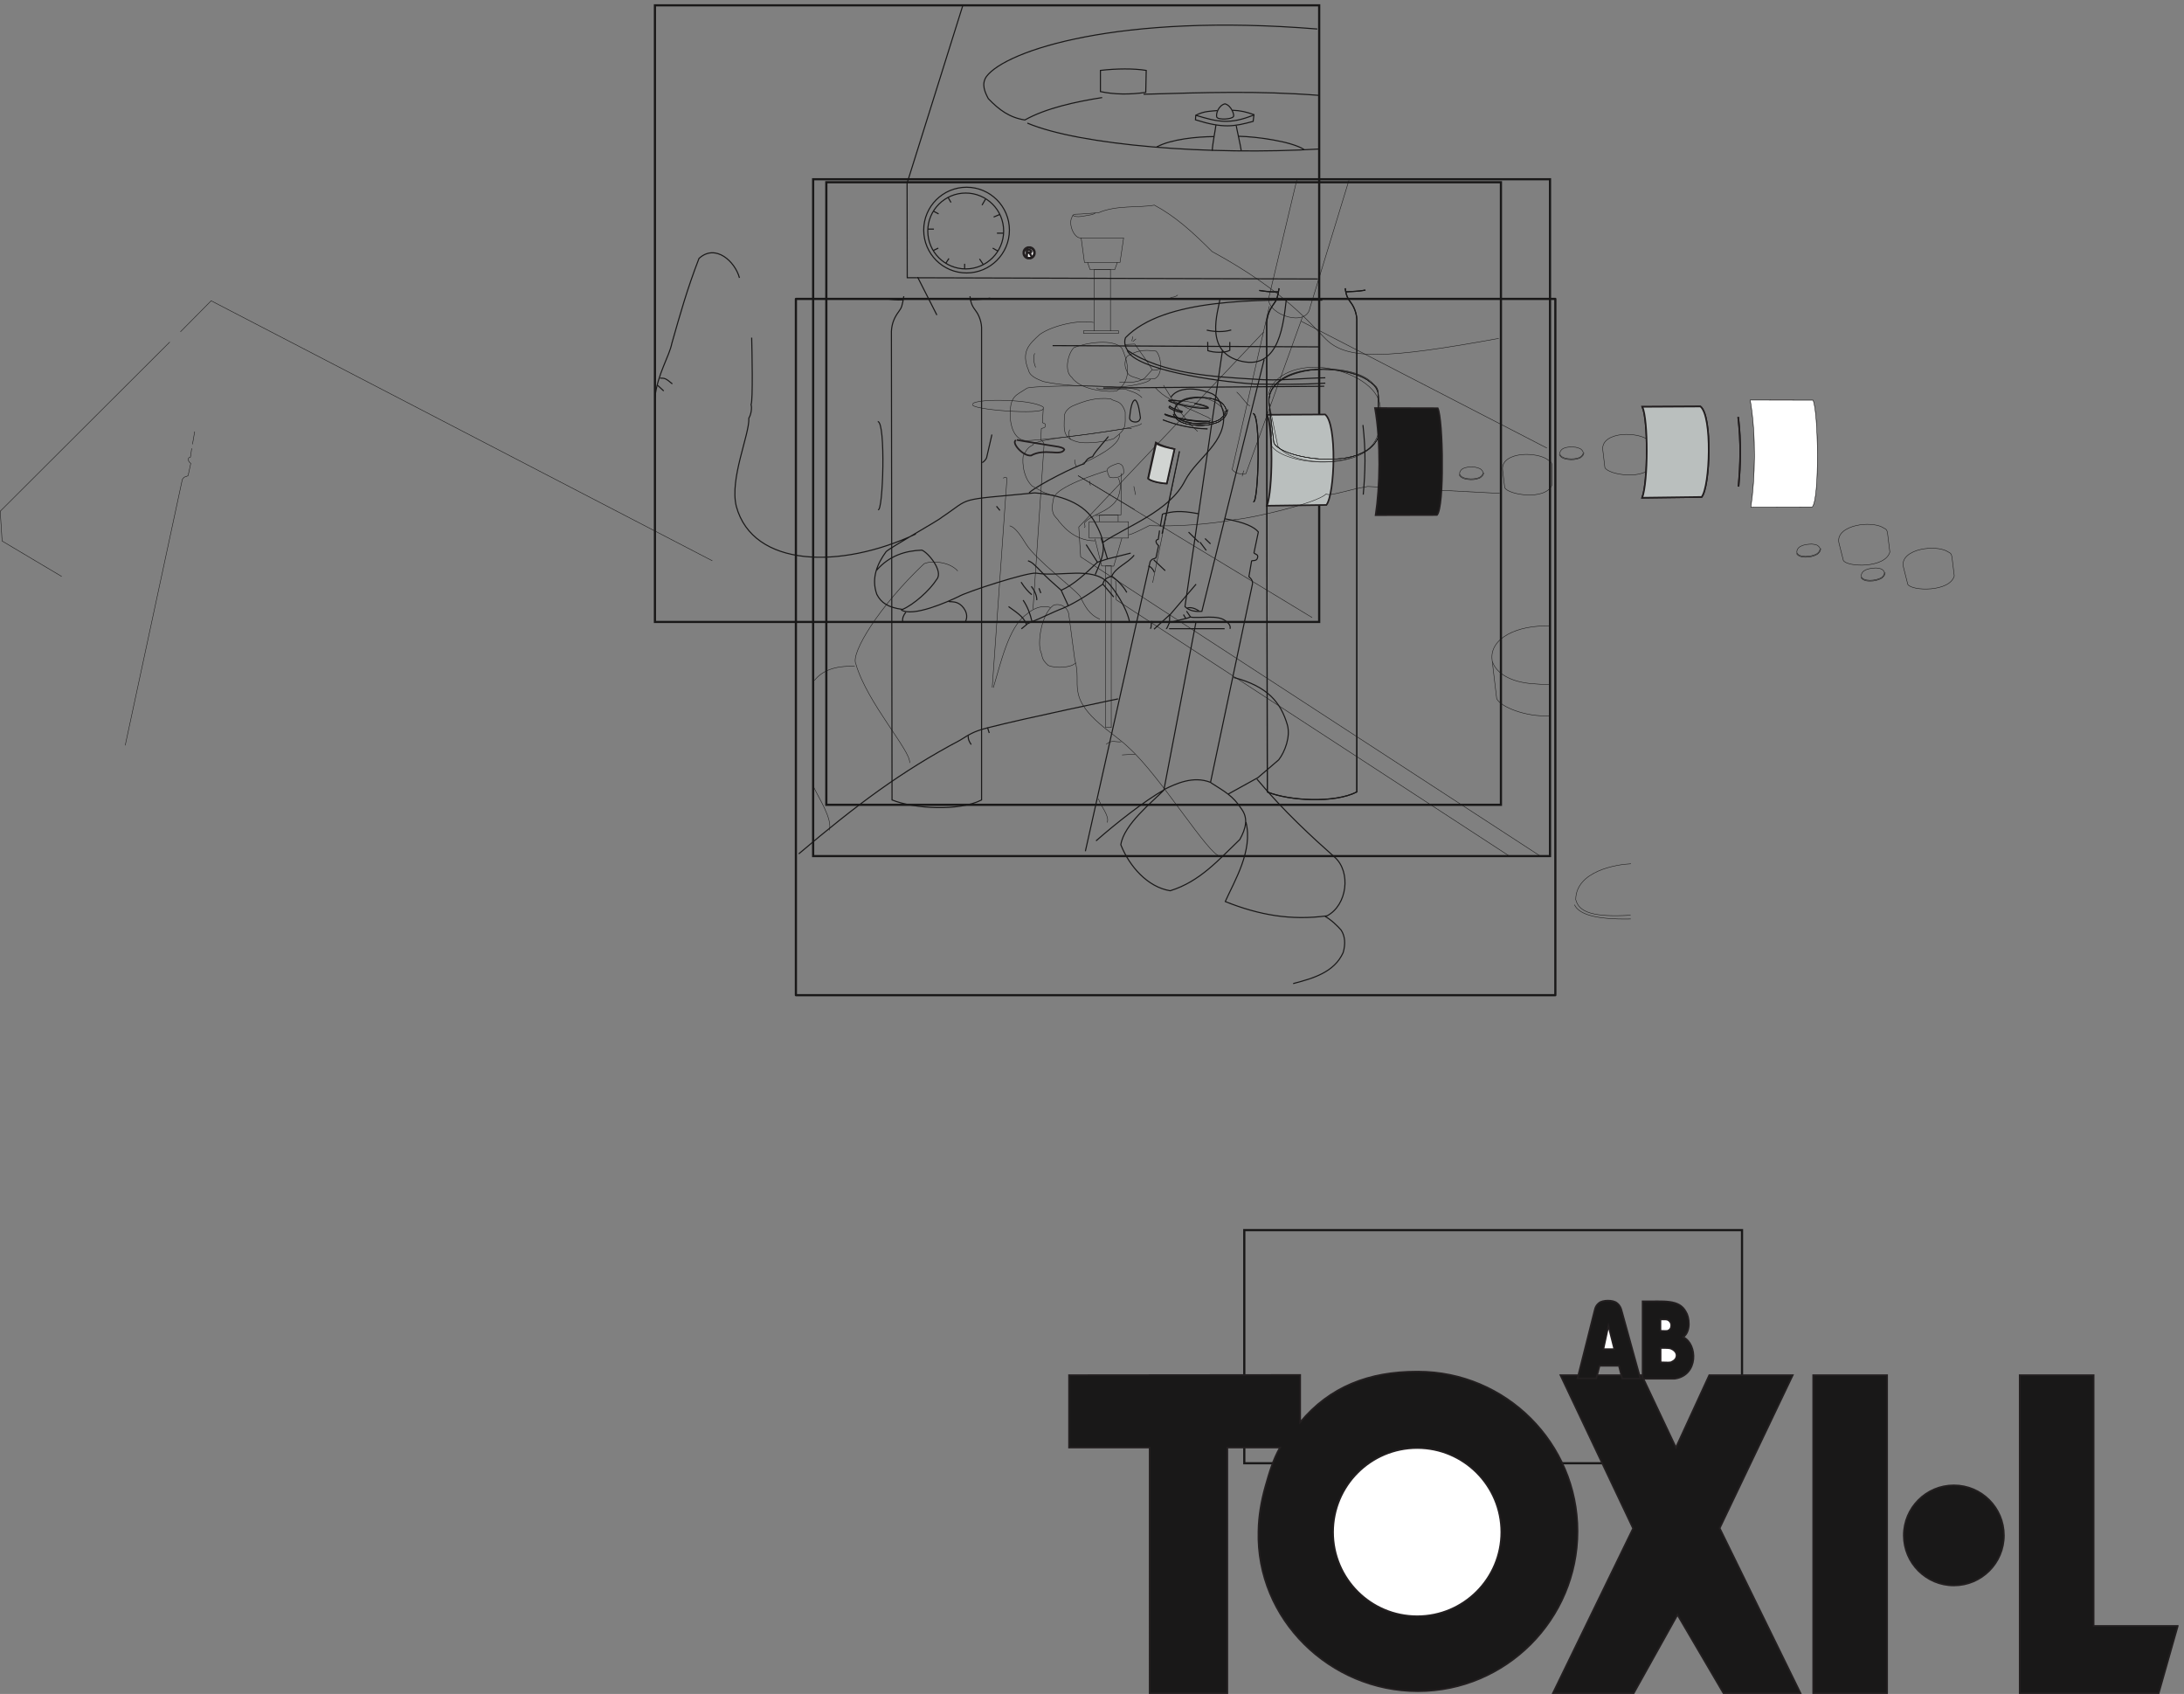
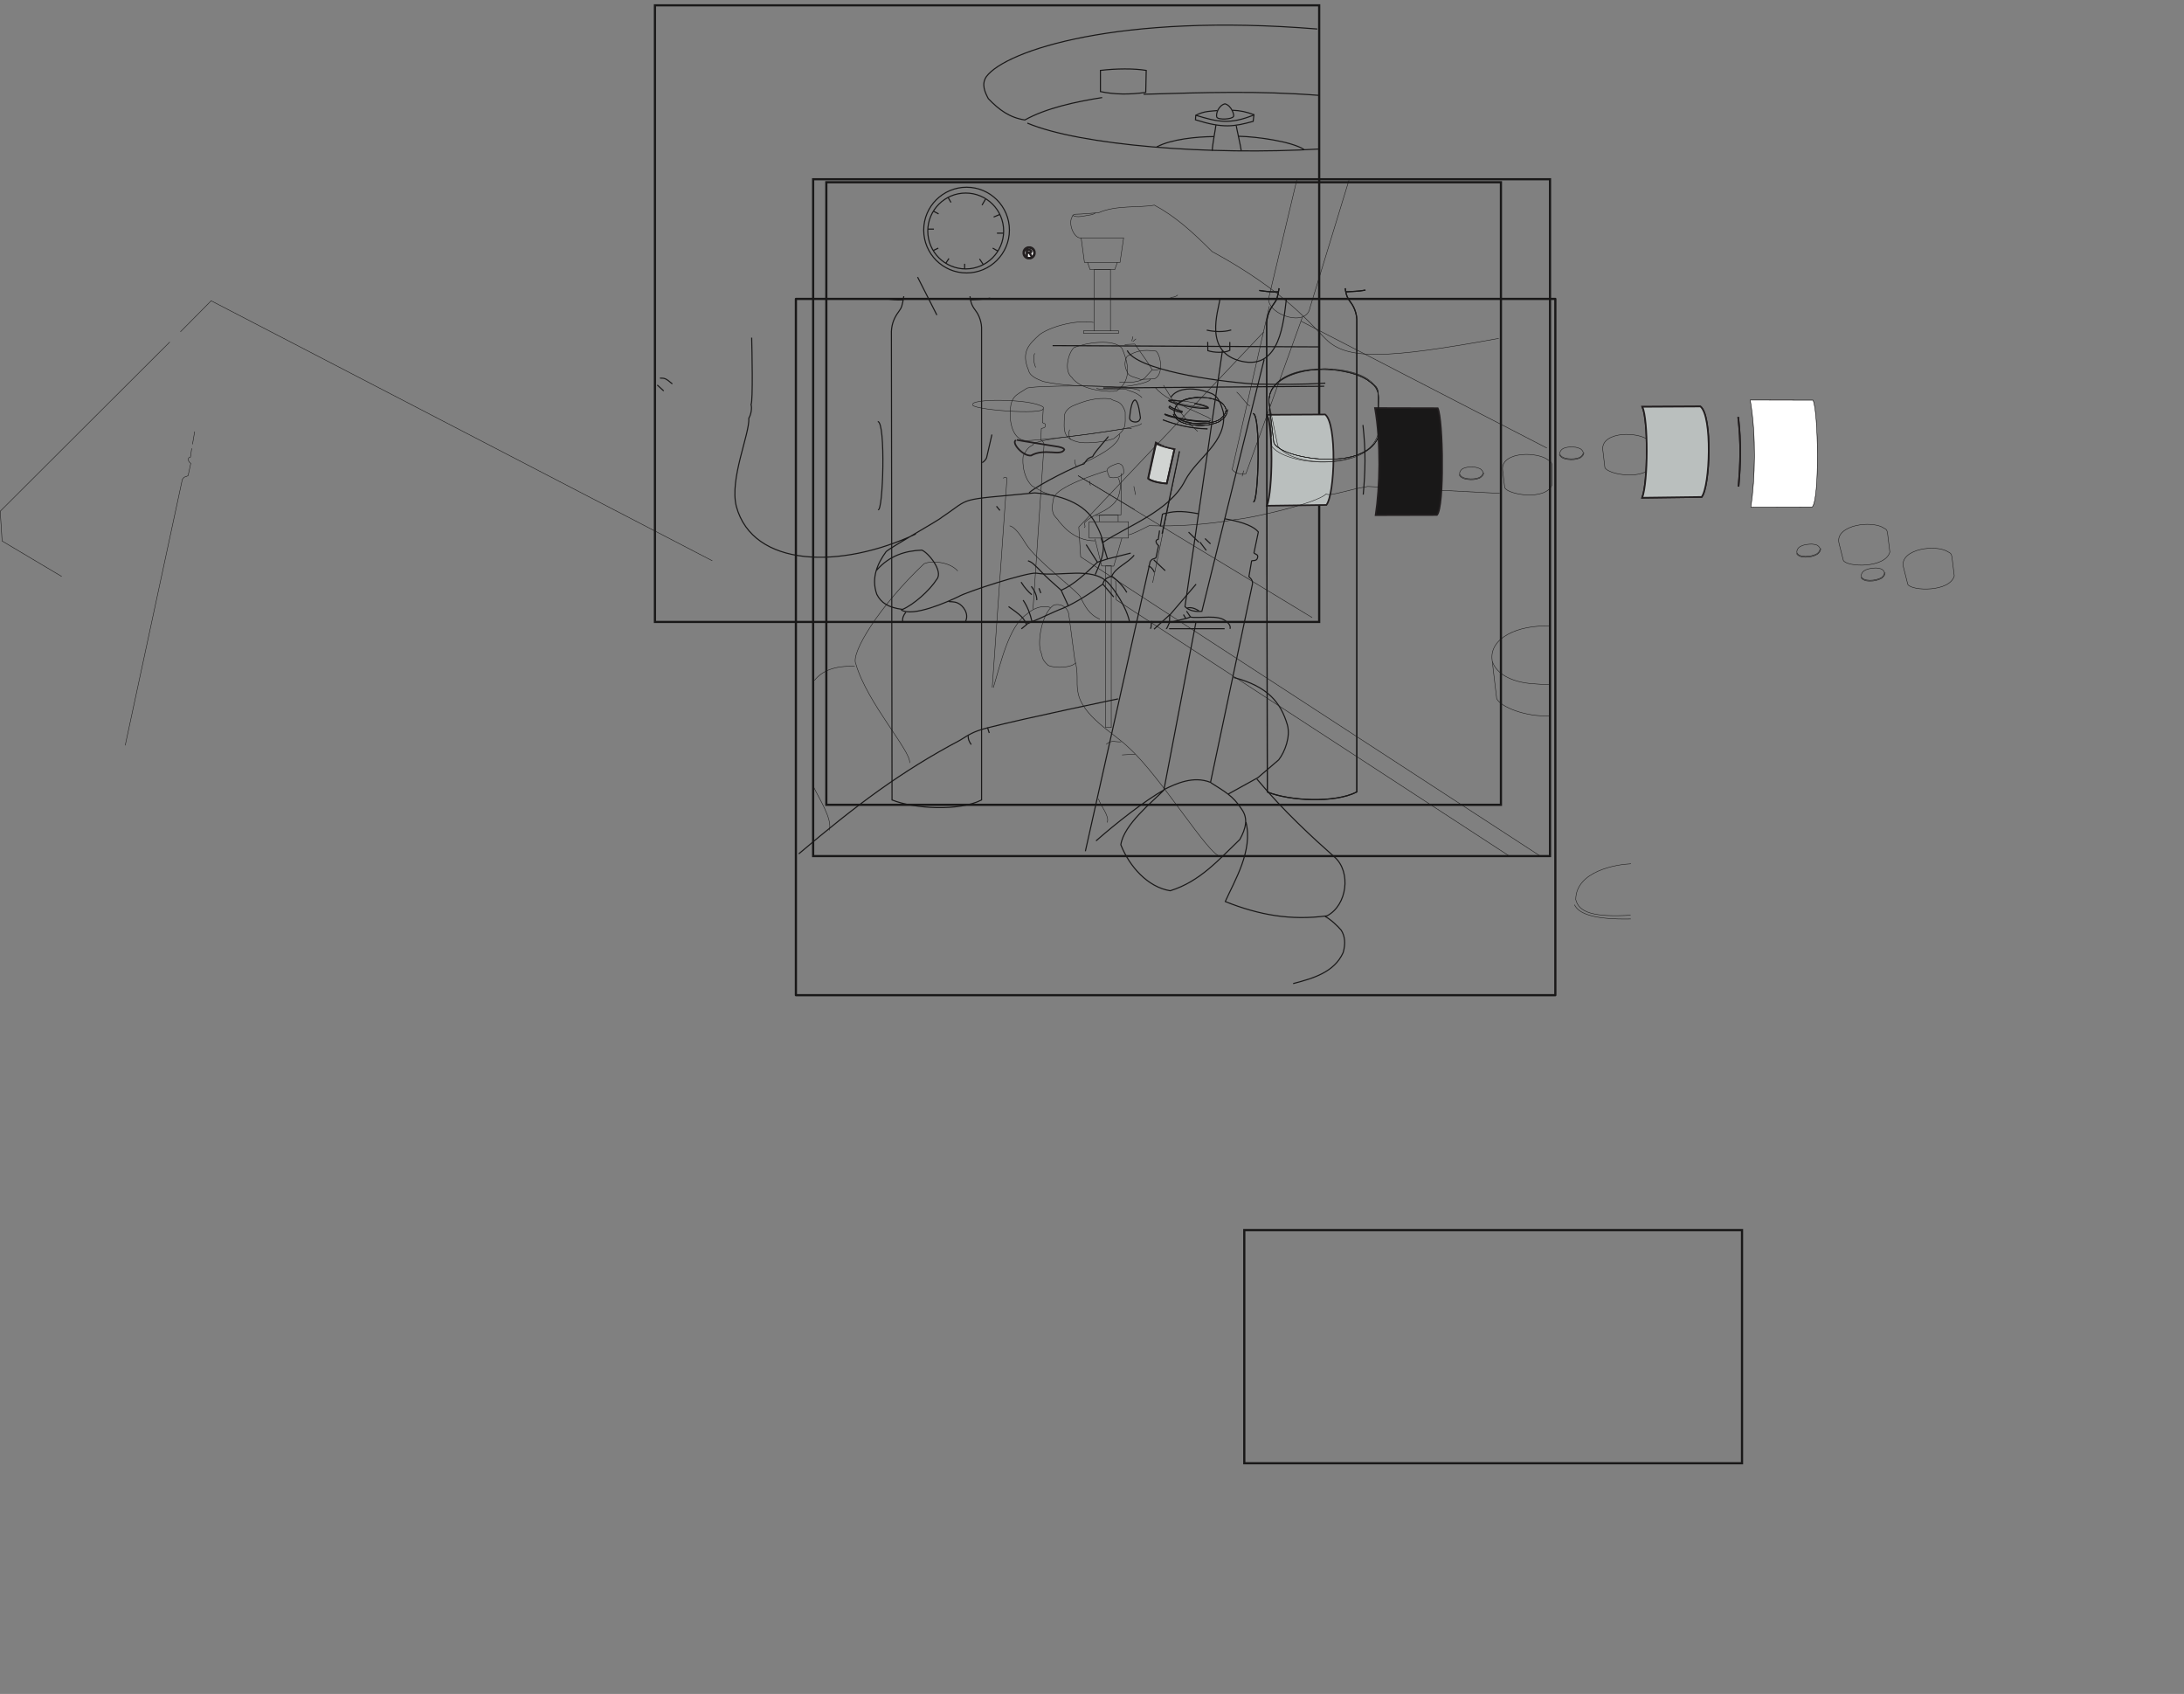
<svg xmlns="http://www.w3.org/2000/svg" xml:space="preserve" width="1333.693" height="1034.361">
  <rect width="100%" height="100%" fill="#808080" stroke="none" />
  <defs>
    <clipPath clipPathUnits="userSpaceOnUse" id="a">
      <path d="M3649.32 6410.16h3497.04V3203.28H3649.32Z" clip-rule="evenodd" />
    </clipPath>
    <clipPath clipPathUnits="userSpaceOnUse" id="b">
      <path d="M3002.04 7758h3622.97V4066.97H3002.04Z" clip-rule="evenodd" />
    </clipPath>
    <clipPath clipPathUnits="userSpaceOnUse" id="c">
      <path d="M573.84 6959.52h6548.04v-3117.6H573.84Z" clip-rule="evenodd" />
    </clipPath>
    <clipPath clipPathUnits="userSpaceOnUse" id="d">
      <path d="M0 6945.84h8974.04V3556.86H0Z" clip-rule="evenodd" />
    </clipPath>
    <clipPath clipPathUnits="userSpaceOnUse" id="e">
      <path d="M8543.37 5261.49h430.67V5071.9h-430.67z" clip-rule="evenodd" />
    </clipPath>
    <clipPath clipPathUnits="userSpaceOnUse" id="f">
      <path d="M0 6945.84h8974.04V3556.86H0Z" clip-rule="evenodd" />
    </clipPath>
    <clipPath clipPathUnits="userSpaceOnUse" id="g">
      <path d="M8247.6 5371.23h430.67v-189.59H8247.6Z" clip-rule="evenodd" />
    </clipPath>
    <clipPath clipPathUnits="userSpaceOnUse" id="h">
      <path d="M6698.55 5692.29h428.61v-188.62h-428.61z" clip-rule="evenodd" />
    </clipPath>
    <clipPath clipPathUnits="userSpaceOnUse" id="i">
      <path d="M7158.55 5784.16h428.61v-188.61h-428.61z" clip-rule="evenodd" />
    </clipPath>
    <clipPath clipPathUnits="userSpaceOnUse" id="j">
      <path d="M0 6945.84h8974.04V3556.86H0Z" clip-rule="evenodd" />
    </clipPath>
    <clipPath clipPathUnits="userSpaceOnUse" id="k">
      <path d="M5750.64 6456.6h2595.07V4103.69H5750.64Z" clip-rule="evenodd" />
    </clipPath>
    <clipPath clipPathUnits="userSpaceOnUse" id="l">
-       <path d="M4694.89 6646.67h5307.81V.29H4694.89Z" clip-rule="evenodd" />
-     </clipPath>
+       </clipPath>
    <clipPath clipPathUnits="userSpaceOnUse" id="m">
      <path d="M4694.89 6646.67h60.39v-60.38h-60.39z" clip-rule="evenodd" />
    </clipPath>
  </defs>
  <g clip-path="url(#a)" transform="matrix(.133 0 0 -.133 0 1034.4)">
    <path d="M5426.28 5934.24c-20.88 2.88-36.72 7.2-60.48 3.6 15.84-15.84 157.68-43.2 182.88-33.84-9.36 8.64-37.44 15.12-64.8 20.88m-109.44-12.96s-7.2 2.88-6.48-5.76c4.32-4.32 23.76-15.84 55.44-22.32 1.44 0 5.76-.72 4.32 5.04-31.68 7.92-54.72 18.72-54 23.04m-26.64-35.28c59.76-21.6 138.96-34.56 202.32-33.12" style="fill:none;stroke:#191818;stroke-width:5.04;stroke-linecap:butt;stroke-linejoin:round;stroke-miterlimit:10;stroke-dasharray:none;stroke-opacity:1" />
    <path d="M5347.08 5875.92c7.92-14.4 214.56-51.12 208.8-28.08m-216.72 2.16c62.64-23.76 127.44-39.6 205.2-41.76" style="fill:none;stroke:#191818;stroke-width:5.04;stroke-linecap:butt;stroke-linejoin:round;stroke-miterlimit:10;stroke-dasharray:none;stroke-opacity:1" />
    <path d="M5306.76 5745.6c25.2-14.4 51.12-22.32 85.68-30.24l-35.28-157.68c-18 0-77.76 10.8-85.68 24.48l35.28 163.44" style="fill:#d1d4d2;fill-opacity:1;fill-rule:evenodd;stroke:none" />
    <path d="M5306.76 5745.6c25.2-14.4 51.12-22.32 85.68-30.24l-35.28-157.68c-18 0-77.76 10.8-85.68 24.48z" style="fill:none;stroke:#231f20;stroke-width:7.5;stroke-linecap:butt;stroke-linejoin:miter;stroke-miterlimit:10;stroke-dasharray:none;stroke-opacity:1" />
    <path d="m5415.48 5705.28-79.92-378.72m121.68 7.92 47.52-46.8m432.72-2026.08c90.72 23.76 188.64 51.12 229.68 142.56 11.52 39.6 8.64 75.6-9.36 102.96-15.12 18-48.24 49.68-73.44 62.64M5664.6 4667.04c156.24-41.04 216-114.48 246.24-217.44 15.12-54-10.8-123.12-39.6-160.56l-95.76-82.08-135.36-74.88m-80.64 51.84c64.8-41.76 100.8-59.04 141.12-120.96 31.68-43.2 19.44-90-7.92-139.68-96.48-92.16-182.16-192.96-319.68-235.44-103.68 16.56-187.2 111.6-226.8 210.96 13.68 93.6 144.72 196.56 198.72 252m426.24 49.68c123.12-147.6 256.32-269.28 357.84-359.28 74.88-67.68 56.88-219.6-36-268.56-166.32-22.32-311.76 3.6-467.28 65.52 41.76 94.32 128.16 232.56 95.04 365.04m-255.6 916.56c5.76 0 16.56 10.8 25.2-2.88l-146.16-764.64c54 26.64 133.92 64.8 213.84 33.12l191.52 905.76c7.92 25.92-19.44 39.6-15.12 39.6l12.24 71.28c2.88 3.6 24.48-2.88 27.36 15.12 4.32 15.12-7.92 13.68-16.56 21.6l20.16 96.48c-19.44 23.04-61.2 43.92-154.08 60.48m-120.24 23.04c-92.88 17.28-118.08 9.36-164.16-.72m179.28-447.12 285.84 1156.32m-203.04 277.2c-6.48-53.28-77.76-245.52 100.08-285.84 177.84-40.32 192.24 185.76 205.2 287.28m-293.76-238.32-172.08-1175.04c19.44-20.16 49.68-24.48 79.92-21.6m-182.88 447.84-10.08-58.32m-3.6-18.72-5.76-40.32c-19.44-3.6-7.2-23.04 1.44-28.8l-12.24-56.16c-11.52-7.2-16.56-1.44-26.64-18l-297.36-1329.12m48.96 47.52c90.72 79.92 221.76 182.88 311.76 234m-211.68 417.6c6.48 1.44-420.48-87.12-597.6-132.48-67.68-17.28-85.68-31.68-126.72-56.88-269.28-142.56-478.8-299.52-740.88-522M5056.2 5305.68l28.8-94.32 106.56 26.64m-204.48 38.88 51.84-80.64 46.08 15.12m-372.24-300.96c-10.8 36-54 61.2-82.08 82.08m576.72 236.16c-27.36-36-82.8-54-102.96-96.48 24.48-16.56 54.72-47.52 69.12-74.88m123.84 149.76 52.56-49.68" style="fill:none;stroke:#191818;stroke-width:5.04;stroke-linecap:butt;stroke-linejoin:round;stroke-miterlimit:10;stroke-dasharray:none;stroke-opacity:1" />
    <path d="M4719.96 5202.72c20.88-6.48 31.68-21.6 47.52-36 33.84-37.44 69.84-67.68 105.12-99.36 59.76 26.64 112.32 77.04 167.04 129.6m65.52-64.8c-2.88-1.44-18.72-4.32-28.8-13.68-9.36-8.64-8.64-13.68-12.96-22.32l50.4-59.76m-50.4 59.04c-50.4-37.44-120.96-83.52-180-109.44-51.84-19.44-98.64-45.36-149.04-64.08-6.48-4.32-17.28-6.48-20.16-11.52l-24.48-20.16m591.84.72c7.2 7.92 2.16 23.76 7.2 35.28m203.04 169.2-120.96-141.84-1.44-34.56 77.76 19.44m19.44 5.04c0 3.6-13.68-5.04-19.44-5.04-5.76 0-10.08 14.4-13.68 17.28m-560.88 110.88 32.4-70.56M4697.64 5022c20.88-30.96 33.12-64.8 40.32-97.2" style="fill:none;stroke:#191818;stroke-width:5.04;stroke-linecap:butt;stroke-linejoin:round;stroke-miterlimit:10;stroke-dasharray:none;stroke-opacity:1" />
    <path d="m5447.88 4971.6 18.72-27.36c41.76-7.2 126 12.96 162-18.72 11.52-7.92 23.76-21.6 18.72-35.28m-276.48 64.8-72-66.24m54.72 2.16c7.2 0 10.8 23.04 16.56 26.64m-2.16-26.64h254.88" style="fill:none;stroke:#191818;stroke-width:5.04;stroke-linecap:butt;stroke-linejoin:round;stroke-miterlimit:10;stroke-dasharray:none;stroke-opacity:1" />
    <path d="M7141.32 3208.32v3196.8H3654.36v-3196.8z" style="fill:none;stroke:#191818;stroke-width:10.08;stroke-linecap:butt;stroke-linejoin:round;stroke-miterlimit:10;stroke-dasharray:none;stroke-opacity:1" />
    <path d="M5450.04 4985.28c23.04 7.92 45.36-7.2 54.72-12.24M4445.64 4399.2c-1.44-13.68 3.6-25.92 13.68-40.32m74.88 77.76 7.92-24.48" style="fill:none;stroke:#191818;stroke-width:5.04;stroke-linecap:butt;stroke-linejoin:round;stroke-miterlimit:10;stroke-dasharray:none;stroke-opacity:1" />
  </g>
  <g clip-path="url(#b)" transform="matrix(.133 0 0 -.133 0 1034.4)">
-     <path d="m4421.16 7753.68-256.32-817.2.72-434.16 1885.68-5.76m-2656.08 5.04c-19.44 74.16-109.44 159.12-185.76 89.28-54-139.68-85.68-252.72-124.56-389.52-11.52-59.76-66.24-141.84-77.76-249.12m3064.33 447.12c-289.45 2.16-725.77 10.8-903.61-172.07-7.92-20.88-1.44-43.93 10.08-59.04 159.84-108 388.8-120.25 583.92-131.77 109.45-9.35 216 5.04 323.29 6.48" style="fill:none;stroke:#191818;stroke-width:5.04;stroke-linecap:butt;stroke-linejoin:miter;stroke-miterlimit:10;stroke-dasharray:none;stroke-opacity:1" />
    <path d="M5060.52 7329.6c-121.68-19.44-257.04-48.24-354.96-102.96-69.84 10.8-118.08 46.08-167.76 97.92-15.12 28.8-33.12 66.24-8.64 101.52 89.28 119.52 609.12 292.32 1519.2 218.16" style="fill:none;stroke:#191818;stroke-width:5.04;stroke-linecap:butt;stroke-linejoin:miter;stroke-miterlimit:10;stroke-dasharray:none;stroke-opacity:1" />
    <path d="M5052.6 7356.96c64.08-13.68 136.08-14.4 208.08-3.6l2.16 100.8c-56.16 9.36-138.24 8.64-210.24 0zm198-12.24c282.96 7.92 524.88 16.56 804.24-5.04m-514.08-1077.84c33.84-7.92 77.76-10.08 112.32.72m-6.48-55.44v-38.16c-23.04-12.96-74.16-10.8-100.8-1.44l-.72 40.32m113.76 1063.44c38.16-1.44 63.36-7.92 98.64-20.16l-3.6-30.96c-87.84-23.76-136.8-33.12-264.96 7.2l1.44 20.88c38.88 20.16 73.44 18.72 99.36 21.6m-23.76-184.32c1.44 33.84 15.84 102.96 16.56 115.92m-271.44-98.64c66.24 36 185.04 46.8 261.36 47.52" style="fill:none;stroke:#191818;stroke-width:5.04;stroke-linecap:butt;stroke-linejoin:miter;stroke-miterlimit:10;stroke-dasharray:none;stroke-opacity:1" />
    <path d="M4717.08 7212.24c242.64-102.24 839.52-149.04 1342.08-118.8m-434.88 207.36c-30.24-7.92-42.48-46.8-37.44-61.2 6.48-13.68 70.56-10.08 76.32 2.88 5.76 3.6-7.92 50.4-38.88 58.32z" style="fill:none;stroke:#191818;stroke-width:5.04;stroke-linecap:butt;stroke-linejoin:miter;stroke-miterlimit:10;stroke-dasharray:none;stroke-opacity:1" />
    <path d="M5687.64 7151.76c82.08-1.44 242.64-23.76 299.52-60.48m-311.04 109.44c0-4.32 20.88-96.48 23.04-115.2m-208.8 162.72c100.08-30.24 154.8-43.92 267.12 1.44m-581.76-1081.44c41.76-87.12 390.24-140.4 584.64-154.08 110.16-1.44 216.72-2.88 324.72 4.32m-1019.52-22.32 1014.48 7.92M5211 5941.44c16.56-7.2 22.32-62.64 25.2-82.8-2.88-10.8-8.64-18.72-23.04-18.72-14.4 0-26.64 7.2-26.64 19.44 2.88 22.32 6.48 74.88 24.48 82.08z" style="fill:none;stroke:#191818;stroke-width:5.04;stroke-linecap:butt;stroke-linejoin:miter;stroke-miterlimit:10;stroke-dasharray:none;stroke-opacity:1" />
    <path d="M4664.52 5756.4c-22.32-10.8 30.96-73.44 69.12-70.56 64.08 36 136.08-5.04 153.36 27.36-1.44 5.04-9.36 9.36-26.64 12.96-7.2 1.44-186.48 29.52-192.24 31.68" style="fill:none;stroke:#231f20;stroke-width:7.5;stroke-linecap:butt;stroke-linejoin:miter;stroke-miterlimit:10;stroke-dasharray:none;stroke-opacity:1" />
    <path d="m4554.36 5782.32-24.48-106.56c-1.44-5.76-12.96-19.44-20.16-22.32m1023.12-348.48 25.2-24.48m-48.24 7.92 28.8-38.16m-450 523.44c0-5.04-61.2-68.4-72-92.88-27.36-7.2-30.24-21.6-39.6-33.12-33.84-7.92-205.92-92.88-252-132.48m-519.84-189.36c-345.6-162.72-748.08-154.08-824.4 126.72-31.68 126.72 61.2 329.76 57.6 405.36 10.08 15.12 15.12 47.52 10.08 61.92 9.36 17.28 4.32 253.44 2.88 307.44m1613.52-939.6c108.72 73.44 306.72 142.56 376.56 283.68 56.16 107.28 193.68 174.24 175.68 313.2-10.8 38.88-22.32 70.56-51.12 84.96-84.24 34.56-162 28.08-190.08-16.56M4024.44 5158.8c59.76 69.12 134.64 90 208.08 92.88 28.8-10.8 99.36-95.76 69.12-133.2-33.84-53.28-107.28-117.36-157.68-138.96-66.96 8.64-98.64 30.96-118.08 69.12-27.36 76.32 4.32 143.28 42.48 195.84 18 18.72 243.36 144.72 255.6 157.68 142.56 95.04 57.6 77.04 426.96 112.32 108.72-7.92 231.84-43.2 280.8-143.28 50.4-95.04 41.76-128.88-2.88-231.84m244.08 39.6c12.24-4.32 20.16-13.68 27.36-28.8" style="fill:none;stroke:#191818;stroke-width:5.04;stroke-linecap:butt;stroke-linejoin:miter;stroke-miterlimit:10;stroke-dasharray:none;stroke-opacity:1" />
    <path d="M4688.28 5104.8c15.84-25.2 33.12-44.64 48.96-57.6" style="fill:none;stroke:#191818;stroke-width:5.04;stroke-linecap:butt;stroke-linejoin:miter;stroke-miterlimit:10;stroke-dasharray:none;stroke-opacity:1" />
    <path d="M5186.52 4921.21c-12.96 66.95-70.56 151.92-100.08 182.16-75.6 74.16-216 24.47-328.32 42.47-39.6 5.77-326.88-87.84-356.4-107.27-49.68-23.77-210.24-95.77-264.24-61.2m217.44 39.59c5.04-4.32 24.48.72 43.2-8.64 23.04-10.07 53.28-48.95 34.56-84.95" style="fill:none;stroke:#191818;stroke-width:5.04;stroke-linecap:butt;stroke-linejoin:miter;stroke-miterlimit:10;stroke-dasharray:none;stroke-opacity:1" />
    <path d="M3007.08 7752.96V4921.92H6057v2831.04z" style="fill:none;stroke:#191818;stroke-width:10.08;stroke-linecap:butt;stroke-linejoin:miter;stroke-miterlimit:10;stroke-dasharray:none;stroke-opacity:1" />
    <path d="M4434.06 6891.12c96.2.01 174.19-77.98 174.19-174.18s-77.98-174.19-174.18-174.19-174.19 77.98-174.19 174.18 77.98 174.19 174.18 174.19z" style="fill:none;stroke:#191818;stroke-width:5.04;stroke-linecap:butt;stroke-linejoin:miter;stroke-miterlimit:10;stroke-dasharray:none;stroke-opacity:1" />
    <path d="M4437.91 6917.82c108.66 0 196.76-88.09 196.76-196.76-.01-108.66-88.1-196.75-196.76-196.75-108.66.01-196.75 88.09-196.75 196.76 0 108.66 88.09 196.75 196.75 196.75zm-178.03-192.3h28.08m319.68-18.72h-30.24m-148.32-164.16v23.76m-87.12 1.44 15.12 23.04m-72.72 36 23.76 11.52m-21.6 169.2 23.04-12.24m43.92 74.88 12.96-22.32m223.2-55.44-27.36-11.52m-37.44 82.08-15.84-27.36m72.72-210.96-23.76 13.68m-43.2-75.6-17.28 25.92M6057 6184.8l-1224 5.76m-619.92 314.64 88.56-174.24" style="fill:none;stroke:#191818;stroke-width:5.04;stroke-linecap:butt;stroke-linejoin:miter;stroke-miterlimit:10;stroke-dasharray:none;stroke-opacity:1" />
    <path d="M6316.2 5412.24c19.44 128.88 25.2 329.04-2.88 491.76l288-.72c24.48-50.4 30.96-453.6-3.6-490.32l-281.52-.72" style="fill:#191818;fill-opacity:1;fill-rule:evenodd;stroke:none" />
    <path d="M6316.2 5412.24c19.44 128.88 25.2 329.04-2.88 491.76l288-.72c24.48-50.4 30.96-453.6-3.6-490.32z" style="fill:none;stroke:#231f20;stroke-width:7.5;stroke-linecap:butt;stroke-linejoin:miter;stroke-miterlimit:10;stroke-dasharray:none;stroke-opacity:1" />
    <path d="M6090.12 5459.04c38.88 49.68 49.68 372.24-5.76 415.44l-266.4-1.44c27.36-61.2 26.64-342.72-.72-417.6l272.88 3.6" style="fill:#babfbe;fill-opacity:1;fill-rule:evenodd;stroke:none" />
    <path d="M6090.12 5459.04c38.88 49.68 49.68 372.24-5.76 415.44l-266.4-1.44c27.36-61.2 26.64-342.72-.72-417.6z" style="fill:none;stroke:#231f20;stroke-width:7.5;stroke-linecap:butt;stroke-linejoin:miter;stroke-miterlimit:10;stroke-dasharray:none;stroke-opacity:1" />
    <path d="M4030.2 5842.08c37.44 0 24.48-419.76 1.44-404.64m2226.24 388.8c13.68-120.24 10.8-213.12 1.44-319.68m-2109.6 910.8c-7.2-44.64-9.36-51.84-23.76-71.28-18-24.48-30.96-51.12-33.12-89.28l2.88-2152.08c101.52-41.04 308.88-52.56 411.12 0v2156.4c2.16 36.72-12.96 69.84-23.76 84.96-16.56 23.04-25.2 33.84-29.52 71.28" style="fill:none;stroke:#191818;stroke-width:5.04;stroke-linecap:butt;stroke-linejoin:miter;stroke-miterlimit:10;stroke-dasharray:none;stroke-opacity:1" />
    <path d="M4059 6407.28c30.24-5.04 59.76-7.92 87.84-6.48m399.6 7.92c-34.56-6.48-61.2-5.76-91.44-7.92m280.08-1315.44c16.56-20.16 26.64-46.8 25.2-63.36m10.08 54.72 8.64-22.32m-203.76 398.88 15.84-19.44m-432-467.28c-10.8-13.68-16.56-26.64-14.4-43.2M3030.12 6041.52c24.48 0 27.36-2.16 56.88-26.64m-69.12-5.04 29.52-27.36" style="fill:none;stroke:#191818;stroke-width:5.04;stroke-linecap:butt;stroke-linejoin:miter;stroke-miterlimit:10;stroke-dasharray:none;stroke-opacity:1" />
  </g>
  <g clip-path="url(#c)" transform="matrix(.133 0 0 -.133 0 1034.4)">
    <path d="m6209.64 6953.76 2.88-1.44 875.52 1.44m14.4-1233.36-1128.96 582.48m-98.64-276.48c97.92 70.56 300.24 73.44 401.04 10.08 38.88-31.68 54-44.64 54-86.4l-1.44-164.88c-26.64-73.44-68.4-84.96-137.52-112.32-110.16-33.84-278.64-12.24-324 57.6l-36 176.4m-424.08 15.84c23.76 19.44 75.6 35.28 145.44 28.08 37.44-10.08 54.72-12.24 72.72-41.76 14.4-23.76-14.4-53.28-33.12-61.92-57.6-25.92-185.04-25.92-202.32 36" style="fill:none;stroke:#191818;stroke-width:2.16;stroke-linecap:butt;stroke-linejoin:miter;stroke-miterlimit:10;stroke-dasharray:none;stroke-opacity:1" />
    <path d="M5388.12 5875.92c6.48-20.88 30.96-43.2 82.8-48.96 41.76-6.48 84.96-2.88 123.84 12.96 20.88 12.96 41.04 22.32 41.76 60.48m-686.88-306.72 1074.96-651.6" style="fill:none;stroke:#191818;stroke-width:2.16;stroke-linecap:butt;stroke-linejoin:miter;stroke-miterlimit:10;stroke-dasharray:none;stroke-opacity:1" />
    <path d="m5801.4 6252.48-848.16-894.96 8.64-136.8L7072.2 3846.96M4397.41 5155.91c-38.89 44.64-124.57 48.25-154.8 33.13-205.2-193.68-337.68-410.4-313.2-459.36 51.84-180 256.32-403.2 246.96-455.04m646.55 713.52c-33.84 12.24-76.32-.72-110.16-31.68-82.08-56.16-118.8-228.24-151.92-336.24" style="fill:none;stroke:#191818;stroke-width:2.16;stroke-linecap:butt;stroke-linejoin:miter;stroke-miterlimit:10;stroke-dasharray:none;stroke-opacity:1" />
    <path d="M5601.96 3846.96c-50.4 0-271.44 364.32-419.04 497.52-66.24 66.24-216 144-234 257.04-8.64 46.08 4.32 83.52-14.4 149.76l-27.36 206.64c-6.48 35.28-42.48 51.84-70.56 40.32-56.16-40.32-74.16-174.96-57.6-213.84 9.36-23.04.72-31.68 33.84-61.92 34.56-15.84 111.6-9.36 124.56 11.52m185.04 377.28 2.88-87.84 1805.04-1176.48M4635.72 5363.28c28.08-6.48 56.16-53.28 75.6-84.24 44.64-71.28 220.32-203.76 248.4-239.76 20.88-45.36 42.48-84.96 90-104.4" style="fill:none;stroke:#191818;stroke-width:2.16;stroke-linecap:butt;stroke-linejoin:miter;stroke-miterlimit:10;stroke-dasharray:none;stroke-opacity:1" />
    <path d="M3733.56 6954.48V3846.96h3383.28v3107.52z" style="fill:none;stroke:#191818;stroke-width:10.08;stroke-linecap:butt;stroke-linejoin:miter;stroke-miterlimit:10;stroke-dasharray:none;stroke-opacity:1" />
    <path d="M3924.36 4718.16c-92.16 3.6-149.04-20.16-185.04-64.8m-4.32-487.44c23.76-51.84 88.56-148.32 72.72-200.88m1339.92 406.8c-22.32-3.6-43.92 11.52-68.4-12.24m133.2-44.64-60.48-3.6m-108.72-201.6c12.96-36 52.56-80.64 40.32-108.72m871.2 2952.72-130.32-548.64c0-74.88 174.96-131.04 190.08-41.04l179.28 586.08" style="fill:none;stroke:#191818;stroke-width:2.16;stroke-linecap:butt;stroke-linejoin:miter;stroke-miterlimit:10;stroke-dasharray:none;stroke-opacity:1" />
    <path d="m5979.96 6321.6-259.2-718.56c-23.76-3.6-46.8-1.44-63.36 18.72l170.64 749.52" style="fill:none;stroke:#191818;stroke-width:2.16;stroke-linecap:butt;stroke-linejoin:miter;stroke-miterlimit:10;stroke-dasharray:none;stroke-opacity:1" />
    <path d="M5828.04 5919.84c-14.4 102.96 93.6 149.77 195.84 159.12 102.24 9.36 202.32-13.67 252.72-45.35 38.88-31.69 52.56-23.77 52.56-81.37l-1.44-183.6c-66.24-157.68-444.96-98.64-478.8-24.48zM5391 5888.16c9.36 64.8 91.44 69.84 161.28 62.64 37.44-10.08 54.72-12.24 72.72-41.76 14.4-23.76-14.4-53.28-33.12-61.92-57.6-25.92-193.68-20.16-200.88 41.04z" style="fill:none;stroke:#191818;stroke-width:2.16;stroke-linecap:butt;stroke-linejoin:miter;stroke-miterlimit:10;stroke-dasharray:none;stroke-opacity:1" />
    <path d="M5386.68 5876.64c6.48-20.88 32.4-43.92 84.24-49.68 41.76-6.48 84.96-2.88 123.84 12.96 20.88 12.96 40.32 30.24 41.04 55.44m509.04 182.16c47.52-8.64 82.8-15.12 131.76-43.92 20.88-12.24 52.56-38.16 52.56-81.36l-1.44-183.6c-66.24-157.68-429.84-130.32-491.04-36.72l-8.64 187.92c-14.4 102.96 113.76 162 239.76 162" style="fill:none;stroke:#191818;stroke-width:2.16;stroke-linecap:butt;stroke-linejoin:miter;stroke-miterlimit:10;stroke-dasharray:none;stroke-opacity:1" />
    <path d="M5540.04 5950.08c30.24-3.6 66.96-11.52 84.96-41.04 14.4-23.76-14.4-53.28-33.12-61.92-57.6-25.92-193.68-20.16-200.88 41.04 5.76 49.68 68.4 63.36 112.32 66.24" style="fill:none;stroke:#191818;stroke-width:2.16;stroke-linecap:butt;stroke-linejoin:miter;stroke-miterlimit:10;stroke-dasharray:none;stroke-opacity:1" />
    <path d="M5386.68 5876.64c6.48-20.88 32.4-43.92 84.24-49.68 41.76-6.48 84.96-2.88 123.84 12.96 20.88 12.96 40.32 30.24 41.04 55.44m192.24 24.48c-14.4 102.96 93.6 149.77 195.84 159.12 102.24 9.36 202.32-13.67 252.72-45.35 38.88-31.69 52.56-23.77 52.56-81.37l-1.44-183.6c-66.24-157.68-444.96-98.64-478.8-24.48z" style="fill:none;stroke:#191818;stroke-width:2.16;stroke-linecap:butt;stroke-linejoin:miter;stroke-miterlimit:10;stroke-dasharray:none;stroke-opacity:1" />
    <path d="M5391 5888.16c9.36 64.8 91.44 69.84 161.28 62.64 37.44-10.08 54.72-12.24 72.72-41.76 14.4-23.76-14.4-53.28-33.12-61.92-57.6-25.92-193.68-20.16-200.88 41.04z" style="fill:none;stroke:#191818;stroke-width:2.16;stroke-linecap:butt;stroke-linejoin:miter;stroke-miterlimit:10;stroke-dasharray:none;stroke-opacity:1" />
    <path d="M5386.68 5876.64c6.48-20.88 32.4-43.92 84.24-49.68 41.76-6.48 84.96-2.88 123.84 12.96 20.88 12.96 40.32 30.24 41.04 55.44m1478.16-1404c-105.84-7.2-225.36 41.04-241.92 78.48l-20.88 175.68c-14.4 102.96 118.8 163.44 264.24 157.68" style="fill:none;stroke:#191818;stroke-width:2.16;stroke-linecap:butt;stroke-linejoin:miter;stroke-miterlimit:10;stroke-dasharray:none;stroke-opacity:1" />
    <path d="M5517 5832c-74.16 0-122.4 25.92-126 56.16 12.24 53.28 75.6 62.64 126 62.64m1335.6-1211.04c12.96-42.48 65.52-88.56 169.2-100.08 67.68-5.76 86.4-5.76 95.04-5.76" style="fill:none;stroke:#191818;stroke-width:2.16;stroke-linecap:butt;stroke-linejoin:miter;stroke-miterlimit:10;stroke-dasharray:none;stroke-opacity:1" />
    <path d="M5453.64 5933.52c-21.6 2.88-84.24 11.52-87.84 6.48 1.44-10.08 177.12-41.76 182.88-33.12-2.16 10.8-66.24 20.88-95.04 26.64zm-79.2-21.6s-7.2 2.88-6.48-5.76c4.32-4.32 23.76-15.84 55.44-22.32 1.44 0 5.76-.72 4.32 5.04-31.68 7.92-54.72 18.72-54 23.04m-26.64-35.28c59.76-21.6 138.96-34.56 202.32-33.12" style="fill:none;stroke:#191818;stroke-width:2.16;stroke-linecap:butt;stroke-linejoin:miter;stroke-miterlimit:10;stroke-dasharray:none;stroke-opacity:1" />
    <path d="M5347.08 5875.92c7.92-14.4 214.56-51.12 208.8-28.08m-216.72 2.16c62.64-23.76 127.44-39.6 205.2-41.76" style="fill:none;stroke:#191818;stroke-width:2.16;stroke-linecap:butt;stroke-linejoin:miter;stroke-miterlimit:10;stroke-dasharray:none;stroke-opacity:1" />
-     <path d="M5308.2 5740.56c28.8-13.68 49.68-17.28 84.24-25.2l-35.28-157.68c-18 0-66.24 7.2-84.96 21.6l36 161.28" style="fill:#d1d4d2;fill-opacity:1;fill-rule:evenodd;stroke:none" />
+     <path d="M5308.2 5740.56c28.8-13.68 49.68-17.28 84.24-25.2l-35.28-157.68l36 161.28" style="fill:#d1d4d2;fill-opacity:1;fill-rule:evenodd;stroke:none" />
    <path d="M5308.2 5740.56c28.8-13.68 49.68-17.28 84.24-25.2l-35.28-157.68c-18 0-66.24 7.2-84.96 21.6z" style="fill:none;stroke:#231f20;stroke-width:7.5;stroke-linecap:butt;stroke-linejoin:miter;stroke-miterlimit:10;stroke-dasharray:none;stroke-opacity:1" />
    <path d="m5415.48 5705.28-123.12-603.36M880.199 5718.96l-5.758-40.32c-19.441-3.6-7.203-23.04 1.438-28.8l-12.238-56.16c-11.52-7.2-16.563-1.44-26.641-18l-262.078-1220.4M893.879 5796l-10.078-58.32m3721.679-155.52c3.6 0 10.08 9.36 18 0l-67.68-961.2m187.2 359.28 50.4 750.24c3.6 19.44-17.28 26.64-14.4 26.64l2.16 52.56c2.16 2.88 18.72.72 18.72 13.68 1.44 11.52-6.48 8.64-13.68 13.68l4.32 70.56c-15.12 14.4-82.08 28.8-167.04 30.96-71.28 3.6-151.92-2.16-157.68-15.84" style="fill:none;stroke:#191818;stroke-width:2.16;stroke-linecap:butt;stroke-linejoin:miter;stroke-miterlimit:10;stroke-dasharray:none;stroke-opacity:1" />
    <path d="M4789.08 5901.12c6.48-30.24-344.88-4.32-322.56 20.16" style="fill:none;stroke:#191818;stroke-width:2.16;stroke-linecap:butt;stroke-linejoin:miter;stroke-miterlimit:10;stroke-dasharray:none;stroke-opacity:1" />
  </g>
  <g clip-path="url(#d)" transform="matrix(.133 0 0 -.133 0 1034.4)">
    <path d="m4949.64 5593.68 259.92-155.52M3270.6 5202.72 969.48 6396.48l-141.121-142.56m-48.961-46.8L1.078 5430.24l8.64-136.8 273.602-162.72" style="fill:none;stroke:#191818;stroke-width:2.16;stroke-linecap:butt;stroke-linejoin:miter;stroke-miterlimit:10;stroke-dasharray:none;stroke-opacity:1" />
  </g>
  <g clip-path="url(#e)" transform="matrix(.133 0 0 -.133 0 1034.4)">
    <path d="M8739.96 5171.95c-12.45 45.35 33.28 72.64 78.6 82.8 45.33 10.16 91.58 5.65 116.04-5.63 19.29-11.95 24.96-7.6 28.32-33.44l10.04-82.46c-20.53-74.61-193.89-70.18-213.4-38.88zm-194.24-39.68c.42 29.62 36.96 36.67 68.71 37.5 17.39-2.34 25.27-2.3 35.06-14.5 7.85-9.82-3.35-24.74-11.25-29.71-24.33-14.98-85.73-20.33-92.52 6.71z" style="fill:none;stroke:#191818;stroke-width:2.16;stroke-linecap:butt;stroke-linejoin:miter;stroke-miterlimit:10;stroke-dasharray:none;stroke-opacity:1" />
    <path d="M8544.45 5126.85c4.13-8.99 17.1-17.82 40.69-17.38 19.12-.48 38.29 3.66 54.81 13.03 8.61 7.03 16.33 15.92 15.19 27.26" style="fill:none;stroke:#191818;stroke-width:2.16;stroke-linecap:butt;stroke-linejoin:miter;stroke-miterlimit:10;stroke-dasharray:none;stroke-opacity:1" />
  </g>
  <g clip-path="url(#f)" transform="matrix(.133 0 0 -.133 0 1034.4)">
    <path d="M6104.52 6083.29c74.16-1.45 225.36-28.09 224.64-131.04l-1.44-183.61c-66.24-157.68-444.95-98.64-478.79-24.48l-20.89 175.68c-14.4 102.96 97.2 164.16 234.73 163.45M5520.6 5950.8c33.12 2.16 86.4-12.24 104.4-41.76 14.4-23.76-14.4-53.28-33.12-61.92-57.6-25.92-193.68-19.44-200.88 41.76 12.24 59.04 79.2 62.64 109.44 63.36" style="fill:none;stroke:#191818;stroke-width:2.16;stroke-linecap:butt;stroke-linejoin:miter;stroke-miterlimit:10;stroke-dasharray:none;stroke-opacity:1" />
    <path d="M5386.68 5876.64c6.48-20.88 32.4-43.92 84.24-49.68 41.76-6.48 84.96-2.88 123.84 12.96 20.88 12.96 40.32 30.24 41.04 55.44" style="fill:none;stroke:#191818;stroke-width:2.16;stroke-linecap:butt;stroke-linejoin:miter;stroke-miterlimit:10;stroke-dasharray:none;stroke-opacity:1" />
  </g>
  <g clip-path="url(#g)" transform="matrix(.133 0 0 -.133 0 1034.4)">
    <path d="M8444.19 5281.69c-12.46 45.35 33.27 72.64 78.6 82.8 45.33 10.16 91.57 5.65 116.03-5.63 19.29-11.95 24.97-7.6 28.32-33.44l10.05-82.46c-20.54-74.61-193.9-70.18-213.4-38.88zm-194.25-39.68c.43 29.62 36.96 36.66 68.72 37.5 17.38-2.34 25.26-2.3 35.06-14.5 7.84-9.82-3.36-24.74-11.26-29.71-24.33-14.98-85.72-20.33-92.52 6.71z" style="fill:none;stroke:#191818;stroke-width:2.16;stroke-linecap:butt;stroke-linejoin:miter;stroke-miterlimit:10;stroke-dasharray:none;stroke-opacity:1" />
    <path d="M8248.68 5236.59c4.12-8.99 17.09-17.82 40.69-17.38 19.11-.48 38.28 3.66 54.81 13.03 8.61 7.03 16.33 15.92 15.18 27.26" style="fill:none;stroke:#191818;stroke-width:2.16;stroke-linecap:butt;stroke-linejoin:miter;stroke-miterlimit:10;stroke-dasharray:none;stroke-opacity:1" />
  </g>
  <g clip-path="url(#h)" transform="matrix(.133 0 0 -.133 0 1034.4)">
    <path d="M6899.34 5618.26c-6.52 46.58 42.35 67.76 88.61 72 46.26 4.23 91.55-6.19 114.35-20.53 17.59-14.33 23.78-10.75 23.78-36.81l-.65-83.08c-29.97-71.34-201.33-44.63-216.64-11.07zm-197.75-14.34c4.23 29.32 41.37 31.6 72.97 28.35 16.95-4.57 24.76-5.54 32.91-18.9 6.51-10.75-6.52-24.11-14.99-28.02-26.06-11.73-87.63-9.12-90.89 18.57z" style="fill:none;stroke:#191818;stroke-width:2.16;stroke-linecap:butt;stroke-linejoin:miter;stroke-miterlimit:10;stroke-dasharray:none;stroke-opacity:1" />
    <path d="M6699.63 5598.71c2.94-9.45 14.66-19.87 38.12-22.48 18.9-2.93 38.44-1.3 56.04 5.87 9.44 5.86 18.24 13.68 18.57 25.08" style="fill:none;stroke:#191818;stroke-width:2.16;stroke-linecap:butt;stroke-linejoin:miter;stroke-miterlimit:10;stroke-dasharray:none;stroke-opacity:1" />
  </g>
  <g clip-path="url(#i)" transform="matrix(.133 0 0 -.133 0 1034.4)">
    <path d="M7359.34 5710.14c-6.52 46.57 42.35 67.75 88.61 71.99 46.26 4.24 91.55-6.19 114.35-20.52 17.59-14.33 23.78-10.75 23.78-36.81l-.65-83.09c-29.97-71.33-201.33-44.62-216.64-11.07zm-197.75-14.34c4.23 29.32 41.37 31.59 72.97 28.34 16.94-4.57 24.76-5.53 32.91-18.89 6.51-10.75-6.52-24.11-14.99-28.02-26.06-11.73-87.63-9.12-90.89 18.57z" style="fill:none;stroke:#191818;stroke-width:2.16;stroke-linecap:butt;stroke-linejoin:miter;stroke-miterlimit:10;stroke-dasharray:none;stroke-opacity:1" />
    <path d="M7159.63 5690.59c2.94-9.45 14.66-19.88 38.12-22.48 18.89-2.93 38.44-1.31 56.03 5.85 9.45 5.88 18.25 13.7 18.57 25.09" style="fill:none;stroke:#191818;stroke-width:2.16;stroke-linecap:butt;stroke-linejoin:miter;stroke-miterlimit:10;stroke-dasharray:none;stroke-opacity:1" />
  </g>
  <g clip-path="url(#j)" transform="matrix(.133 0 0 -.133 0 1034.4)">
-     <path d="M5823.72 5963.77c20.88 102.95 149.76 138.23 256.32 125.27 113.76-13.68 259.2-83.52 257.76-190.8m-945.36 2.17c6.48 26.63 43.92 63.36 124.56 51.11 66.24-8.64 110.88-51.84 107.28-82.79" style="fill:none;stroke:#191818;stroke-width:2.16;stroke-linecap:butt;stroke-linejoin:miter;stroke-miterlimit:10;stroke-dasharray:none;stroke-opacity:1" />
    <path d="m5838.84 5772.24-10.8 147.6c-14.4 102.96 93.6 150.48 195.84 159.12 50.4 4.32 51.84 10.08 95.76 2.16m1367.28-2505.6c-168.48-10.07-237.6 12.25-252 72 1.44 131.04 187.2 161.28 253.44 164.16" style="fill:none;stroke:#191818;stroke-width:2.16;stroke-linecap:butt;stroke-linejoin:miter;stroke-miterlimit:10;stroke-dasharray:none;stroke-opacity:1" />
    <path d="M7229.16 3623.77c18-40.32 86.4-69.13 258.48-65.53M5164.2 6195.6l46.08 2.16c38.16-54.72 63.36-87.12 79.92-118.08l-34.56-38.16c-36.72-27.36-102.96-18-115.92-19.44m42.48-699.84c14.4 0 82.08 36 94.32 41.76 131.04-4.32 267.84 5.04 399.6 28.8 56.16 2.88 367.92 72 412.56 116.64 21.6-11.52 94.32 18.72 191.52 34.56l605.52-31.68m-1684.08 720c-1.44-5.76-2.88-12.96-5.04-20.88m4.32-2.16c7.92 5.04 9.36 9.36 15.12 12.24m73.44-140.4c12.24-5.76 30.96-1.44 36.72 3.6m15.84-75.6c46.8-73.44 79.92-142.56 156.96-212.4m-464.4 199.44s.72-5.76 31.68-5.76 91.44 2.88 102.96 0c24.48-12.24 48.24-12.24 74.16-38.88m434.88 25.92c22.32-18.72 51.12-65.52 61.2-62.64" style="fill:none;stroke:#191818;stroke-width:2.16;stroke-linecap:butt;stroke-linejoin:miter;stroke-miterlimit:10;stroke-dasharray:none;stroke-opacity:1" />
    <path d="M5303.16 5999.76c41.76-49.68 90.72-62.64 147.6-95.76 36.72-14.4 65.52-30.24 97.2-43.2 6.48-5.76 12.24-9.36 12.24-9.36m-252 313.92c23.04-22.32 34.56-107.28-6.48-126.72-21.6-2.88-54-.72-63.36-4.32-20.88 11.52-55.44 11.52-61.92 33.84-13.68 25.2-15.12 48.24-1.44 73.44 42.48 24.48 69.12 32.4 133.2 23.76zm-396.72-360.72c-7.2-18-3.6-32.4 4.32-45.36m224.64 23.76c3.6-52.56-127.44-114.48-170.64-133.2" style="fill:none;stroke:#191818;stroke-width:2.16;stroke-linecap:butt;stroke-linejoin:miter;stroke-miterlimit:10;stroke-dasharray:none;stroke-opacity:1" />
    <path d="M5099.4 5946.48c20.88-16.56 48.24-2.88 66.96-60.48 0-66.24 7.2-77.76-52.56-122.4-43.2-15.84-105.84-21.6-153.36-18-79.92 16.56-77.04 47.52-72.72 127.44 5.04 20.88 24.48 34.56 36.72 40.32 56.88 24.48 108 40.32 174.96 33.12zm-177.84 97.92c-38.16 29.52-16.56 113.04 9.36 136.8 52.56 22.32 182.88 43.92 221.04-3.6 19.44-45.36 55.44-139.68-23.76-194.4-22.32-7.2-162.72-2.88-206.64 61.2zm105.84-750.24c-102.96 0-157.68 82.8-163.44 87.84-5.76 5.04 0 3.6-16.56 20.16-19.44 20.16-18.72 47.52-9.36 90 17.28 51.12 195.84 109.44 243.36 123.84" style="fill:none;stroke:#191818;stroke-width:2.16;stroke-linecap:butt;stroke-linejoin:miter;stroke-miterlimit:10;stroke-dasharray:none;stroke-opacity:1" />
    <path d="M4843.08 5500.09c-3.6 5.04-24.48 4.32-28.8 8.64l-24.48 9.36-51.12 28.07c-48.96 47.52-43.92 133.21-39.6 141.13 9.36 12.23 15.12 35.28 43.2 46.8-1.44 16.55 107.27 32.39 222.48 46.07 112.32 13.69 242.64 39.61 228.95 28.09" style="fill:none;stroke:#191818;stroke-width:2.16;stroke-linecap:butt;stroke-linejoin:miter;stroke-miterlimit:10;stroke-dasharray:none;stroke-opacity:1" />
    <path d="M5234.04 5982.48c-25.2 31.68-519.12 25.92-520.56 11.52-48.24-33.12-79.2-31.68-74.88-135.36 5.76-69.12 35.28-100.8 68.4-103.68 21.6-5.76 523.44 50.4 534.96 78.48" style="fill:none;stroke:#191818;stroke-width:2.16;stroke-linecap:butt;stroke-linejoin:miter;stroke-miterlimit:10;stroke-dasharray:none;stroke-opacity:1" />
    <path d="M5020.92 6297.13c-73.44 12.95-190.8-15.84-246.24-54.73-48.96-44.64-88.56-79.2-51.84-165.6 7.2-33.84 61.2-46.08 64.8-50.4 127.44-28.08 259.92-18.72 316.08-25.2 62.64-5.76 186.48 20.88 177.84 37.44m1599.84 185.04c-516.96-94.32-696.24-100.08-793.44-3.6-64.8 62.64-185.76 219.6-522.72 402.48-89.28 89.28-167.04 160.56-264.96 213.12-68.4-12.96-174.96 1.44-257.04-35.28-35.28-1.44-76.32-6.48-106.56-6.48-9.36-1.44-10.8-3.6-15.84-15.84-15.84-31.68 11.52-97.2 43.2-92.88m-28.8-1018.08c-2.88-8.64 1.44-20.88 7.2-30.96m216.72-30.96c1.44 23.76-2.88 41.76-25.92 44.64-17.28-5.76-38.16-12.24-48.24-25.2-1.44-9.36 0-12.96 2.16-23.04l7.2-14.4c8.64-5.04 26.64-3.6 40.32 0 7.92 2.88 22.32 12.24 24.48 18zm552.24 11.52c-2.88-5.76-5.76-15.84-7.92-25.92m-699.84-21.6c2.88 0-2.16-12.96 3.6-20.16m198.72-4.32 7.92-38.88" style="fill:none;stroke:#191818;stroke-width:2.16;stroke-linecap:butt;stroke-linejoin:miter;stroke-miterlimit:10;stroke-dasharray:none;stroke-opacity:1" />
    <path d="M3794.04 6940.8V4082.4h3097.44v2858.4z" style="fill:none;stroke:#191818;stroke-width:10.08;stroke-linecap:butt;stroke-linejoin:miter;stroke-miterlimit:10;stroke-dasharray:none;stroke-opacity:1" />
    <path d="m4979.16 6572.88-15.12 112.32h195.12l-16.56-112.32zm14.4-.72 11.52-32.4 113.04-.72 12.24 33.84" style="fill:none;stroke:#191818;stroke-width:2.16;stroke-linecap:butt;stroke-linejoin:miter;stroke-miterlimit:10;stroke-dasharray:none;stroke-opacity:1" />
    <path d="M5023.8 6539.76v-281.52h74.88v281.52zm-48.96-281.52v-10.8h161.28v10.8zm72.72-846V5382h86.4v30.24zm-46.8-30.24v-74.88h180.07V5382Zm150.48-74.88-37.44-128.88-55.44.72-30.96 124.56" style="fill:none;stroke:#191818;stroke-width:2.16;stroke-linecap:butt;stroke-linejoin:miter;stroke-miterlimit:10;stroke-dasharray:none;stroke-opacity:1" />
    <path d="M5076.36 5179.68v-742.32h25.92v742.32zm57.6 403.2c18.72-32.4 5.76-69.12 1.44-84.24-2.88-10.08-17.28-30.24-25.2-36.72-42.48-41.04-97.2-46.8-129.6-83.52-4.32-9.36 6.48-17.28-2.16-23.76" style="fill:none;stroke:#191818;stroke-width:2.16;stroke-linecap:butt;stroke-linejoin:miter;stroke-miterlimit:10;stroke-dasharray:none;stroke-opacity:1" />
    <path d="m5148.36 5604.48-1.44-190.8-116.64-2.88m-279.36 744.48c-7.2-15.12-5.76-41.04 4.32-64.8m618.48 321.84c10.08 0 22.32.72 33.84 10.8m-378 376.56c-8.64-6.48-19.44-8.64-30.24-10.08-15.84-2.16-59.04-14.4-74.16 0" style="fill:none;stroke:#191818;stroke-width:2.16;stroke-linecap:butt;stroke-linejoin:miter;stroke-miterlimit:10;stroke-dasharray:none;stroke-opacity:1" />
  </g>
  <g clip-path="url(#k)" transform="matrix(.133 0 0 -.133 0 1034.4)">
-     <path d="M8039.16 5448.96c19.44 128.88 25.2 329.04-2.88 491.76l288-.72c24.48-50.4 30.96-453.6-3.6-490.32l-281.52-.72" style="fill:#fff;fill-opacity:1;fill-rule:evenodd;stroke:none" />
    <path d="M8039.16 5448.96c19.44 128.88 25.2 329.04-2.88 491.76l288-.72c24.48-50.4 30.96-453.6-3.6-490.32z" style="fill:none;stroke:#191818;stroke-width:2.16;stroke-linecap:butt;stroke-linejoin:miter;stroke-miterlimit:10;stroke-dasharray:none;stroke-opacity:1" />
    <path d="M7813.08 5495.76c38.88 49.68 49.68 372.24-5.76 415.44l-266.4-1.44c27.36-61.2 26.64-342.72-.72-417.6l272.88 3.6" style="fill:#babfbe;fill-opacity:1;fill-rule:evenodd;stroke:none" />
    <path d="M7813.08 5495.76c38.88 49.68 49.68 372.24-5.76 415.44l-266.4-1.44c27.36-61.2 26.64-342.72-.72-417.6z" style="fill:none;stroke:#231f20;stroke-width:7.5;stroke-linecap:butt;stroke-linejoin:miter;stroke-miterlimit:10;stroke-dasharray:none;stroke-opacity:1" />
    <path d="M5753.16 5878.8c37.44 0 24.48-419.76 1.44-404.64" style="fill:none;stroke:#191818;stroke-width:5.04;stroke-linecap:butt;stroke-linejoin:miter;stroke-miterlimit:10;stroke-dasharray:none;stroke-opacity:1" />
    <path d="M7980.84 5862.96c13.68-120.24 10.8-213.12 1.44-319.68" style="fill:none;stroke:#231f20;stroke-width:7.5;stroke-linecap:butt;stroke-linejoin:miter;stroke-miterlimit:10;stroke-dasharray:none;stroke-opacity:1" />
    <path d="M5872.68 6454.08c-7.2-44.64-9.36-51.84-23.76-71.28-18-24.48-30.96-51.12-33.12-89.28l2.88-2152.08c101.52-41.04 308.88-52.56 411.12 0v2156.4c2.16 36.72-12.96 69.84-23.76 84.96-16.56 23.04-25.2 33.84-29.52 71.28" style="fill:none;stroke:#191818;stroke-width:5.04;stroke-linecap:butt;stroke-linejoin:miter;stroke-miterlimit:10;stroke-dasharray:none;stroke-opacity:1" />
    <path d="M5781.96 6444c30.24-5.04 59.76-7.92 87.84-6.48m399.6 7.92c-34.56-6.48-61.2-5.76-91.44-7.92" style="fill:none;stroke:#191818;stroke-width:5.04;stroke-linecap:butt;stroke-linejoin:miter;stroke-miterlimit:10;stroke-dasharray:none;stroke-opacity:1" />
    <path d="M8039.16 5448.96c19.44 128.88 25.2 329.04-2.88 491.76l288-.72c24.48-50.4 30.96-453.6-3.6-490.32l-281.52-.72" style="fill:#fff;fill-opacity:1;fill-rule:evenodd;stroke:none" />
    <path d="M8039.16 5448.96c19.44 128.88 25.2 329.04-2.88 491.76l288-.72c24.48-50.4 30.96-453.6-3.6-490.32z" style="fill:none;stroke:#191818;stroke-width:2.16;stroke-linecap:butt;stroke-linejoin:miter;stroke-miterlimit:10;stroke-dasharray:none;stroke-opacity:1" />
    <path d="M7813.08 5495.76c38.88 49.68 49.68 372.24-5.76 415.44l-266.4-1.44c27.36-61.2 26.64-342.72-.72-417.6l272.88 3.6" style="fill:#babfbe;fill-opacity:1;fill-rule:evenodd;stroke:none" />
    <path d="M7813.08 5495.76c38.88 49.68 49.68 372.24-5.76 415.44l-266.4-1.44c27.36-61.2 26.64-342.72-.72-417.6z" style="fill:none;stroke:#231f20;stroke-width:7.5;stroke-linecap:butt;stroke-linejoin:miter;stroke-miterlimit:10;stroke-dasharray:none;stroke-opacity:1" />
    <path d="M5753.16 5878.8c37.44 0 24.48-419.76 1.44-404.64" style="fill:none;stroke:#191818;stroke-width:5.04;stroke-linecap:butt;stroke-linejoin:miter;stroke-miterlimit:10;stroke-dasharray:none;stroke-opacity:1" />
    <path d="M7980.84 5862.96c13.68-120.24 10.8-213.12 1.44-319.68" style="fill:none;stroke:#231f20;stroke-width:7.5;stroke-linecap:butt;stroke-linejoin:miter;stroke-miterlimit:10;stroke-dasharray:none;stroke-opacity:1" />
    <path d="M5872.68 6454.08c-7.2-44.64-9.36-51.84-23.76-71.28-18-24.48-30.96-51.12-33.12-89.28l2.88-2152.08c101.52-41.04 308.88-52.56 411.12 0v2156.4c2.16 36.72-12.96 69.84-23.76 84.96-16.56 23.04-25.2 33.84-29.52 71.28" style="fill:none;stroke:#191818;stroke-width:5.04;stroke-linecap:butt;stroke-linejoin:miter;stroke-miterlimit:10;stroke-dasharray:none;stroke-opacity:1" />
    <path d="M5781.96 6444c30.24-5.04 59.76-7.92 87.84-6.48m399.6 7.92c-34.56-6.48-61.2-5.76-91.44-7.92" style="fill:none;stroke:#191818;stroke-width:5.04;stroke-linecap:butt;stroke-linejoin:miter;stroke-miterlimit:10;stroke-dasharray:none;stroke-opacity:1" />
  </g>
  <path d="M5713.11 2129.69V1059.35h2285.3v1070.34z" style="fill:none;stroke:#191818;stroke-width:10.08;stroke-linecap:butt;stroke-linejoin:miter;stroke-miterlimit:10;stroke-dasharray:none;stroke-opacity:1" transform="matrix(.133 0 0 -.133 0 1034.4)" />
  <g clip-path="url(#l)" transform="matrix(.133 0 0 -.133 0 1034.4)">
    <path d="M7164.79 1463.74h373.18l157.02-332.39 152.94 332.39h383.38l-335.46-702.521L8266.99 3.621h-353.8l-211.06 360-200.87-360h-371.14L7498.2 760.22l-333.41 703.521" style="fill:#191818;fill-opacity:1;fill-rule:evenodd;stroke:none" />
    <path d="M7164.79 1463.74h373.18l157.02-332.39 152.94 332.39h383.38l-335.46-702.521L8266.99 3.621h-353.8l-211.06 360-200.87-360h-371.14L7498.2 760.22Z" style="fill:none;stroke:#231f20;stroke-width:7.5;stroke-linecap:butt;stroke-linejoin:miter;stroke-miterlimit:10;stroke-dasharray:none;stroke-opacity:1" />
    <path d="M8664.64 1463.74V3.621h-339.53V1463.74h339.53" style="fill:#191818;fill-opacity:1;fill-rule:evenodd;stroke:none" />
    <path d="M8664.64 1463.74V3.621h-339.53V1463.74Z" style="fill:none;stroke:#231f20;stroke-width:7.5;stroke-linecap:butt;stroke-linejoin:miter;stroke-miterlimit:10;stroke-dasharray:none;stroke-opacity:1" />
    <path d="M9612.88 1463.74V312.621h386.43l-87.68-309h-638.28V1463.74h339.53" style="fill:#191818;fill-opacity:1;fill-rule:evenodd;stroke:none" />
    <path d="M9612.88 1463.74V312.621h386.43l-87.68-309h-638.28V1463.74Z" style="fill:none;stroke:#231f20;stroke-width:7.5;stroke-linecap:butt;stroke-linejoin:miter;stroke-miterlimit:10;stroke-dasharray:none;stroke-opacity:1" />
    <path d="M7542 1802.61c96.01-1.08 167.48 11.19 198.88-48.37 15.52-23.1 24.54-88.79-12.27-115.86 66.05-31.76 70.74-175.41-38.98-190.93H7542v355.16" style="fill:#191818;fill-opacity:1;fill-rule:evenodd;stroke:none" />
    <path d="M7542 1802.61c96.01-1.08 167.48 11.19 198.88-48.37 15.52-23.1 24.54-88.79-12.27-115.86 66.05-31.76 70.74-175.41-38.98-190.93H7542Z" style="fill:none;stroke:#231f20;stroke-width:7.5;stroke-linecap:butt;stroke-linejoin:miter;stroke-miterlimit:10;stroke-dasharray:none;stroke-opacity:1" />
-     <path d="m7444.55 1764 86.99-315.46h-83.38l-14.8 58.1h-89.15l-14.8-57.75h-86.26l79.4 315.82c4.7 19.49 15.16 27.08 19.49 30.68 15.89 13.72 64.97 14.81 82.3-.71 4.69-3.98 13.71-10.11 20.21-30.68" style="fill:#191818;fill-opacity:1;fill-rule:evenodd;stroke:none" />
    <path d="m7444.55 1764 86.99-315.46h-83.38l-14.8 58.1h-89.15l-14.8-57.75h-86.26l79.4 315.82c4.7 19.49 15.16 27.08 19.49 30.68 15.89 13.72 64.97 14.81 82.3-.71 4.69-3.98 13.71-10.11 20.21-30.68zm-931.66-285.73c1.28.01 2.56.01 3.83.01" style="fill:none;stroke:#231f20;stroke-width:7.5;stroke-linecap:butt;stroke-linejoin:miter;stroke-miterlimit:10;stroke-dasharray:none;stroke-opacity:1" />
    <path d="M5969.8 1247.59c135.61 163.13 316.08 232.47 535.3 232.47h5.1c403.77 0 733.1-328.32 733.1-733.138 0-404.801-329.33-734.102-733.1-734.102-403.77 0-743.3 330.399-732.07 734.102 1.01 70.398 13.25 139.719 31.59 204.976 18.36 65.252 36.71 126.432 67.3 179.452h-241.64V3.621h-356.87V1131.35h-370.12v332.39l1061.41 1.02v-217.17" style="fill:#191818;fill-opacity:1;fill-rule:evenodd;stroke:none" />
    <path d="M5969.8 1247.59c135.61 163.13 316.08 232.47 535.3 232.47h5.1c403.77 0 733.1-328.32 733.1-733.138 0-404.801-329.33-734.102-733.1-734.102-403.77 0-743.3 330.399-732.07 734.102 1.01 70.398 13.25 139.719 31.59 204.976 18.36 65.252 36.71 126.432 67.3 179.452h-241.64V3.621h-356.87V1131.35h-370.12v332.39l1061.41 1.02z" style="fill:none;stroke:#231f20;stroke-width:7.5;stroke-linecap:butt;stroke-linejoin:miter;stroke-miterlimit:10;stroke-dasharray:none;stroke-opacity:1" />
    <path d="M8971.04 958.023c126.97.004 229.91-102.921 229.92-229.898.02-126.988-102.91-229.937-229.9-229.949-126.98-.008-229.93 102.926-229.94 229.914-.01 126.984 102.93 229.93 229.92 229.933" style="fill:#191818;fill-opacity:1;fill-rule:evenodd;stroke:none" />
    <path d="M8971.04 958.023c126.97.004 229.91-102.921 229.92-229.898.02-126.988-102.91-229.937-229.9-229.949-126.98-.008-229.93 102.926-229.94 229.914-.01 126.984 102.93 229.93 229.92 229.933z" style="fill:none;stroke:#231f20;stroke-width:7.5;stroke-linecap:butt;stroke-linejoin:miter;stroke-miterlimit:10;stroke-dasharray:none;stroke-opacity:1" />
    <path d="M6506.95 1129.31c213.34 0 386.27-172.955 386.25-386.29-.03-213.309-172.97-386.211-386.28-386.196-213.31.02-386.22 172.953-386.21 386.262.01 213.309 172.93 386.224 386.24 386.224" style="fill:#fff;fill-opacity:1;fill-rule:evenodd;stroke:none" />
    <path d="M6506.95 1129.31c213.34 0 386.27-172.955 386.25-386.29-.03-213.309-172.97-386.211-386.28-386.196-213.31.02-386.22 172.953-386.21 386.262.01 213.309 172.93 386.224 386.24 386.224z" style="fill:none;stroke:#231f20;stroke-width:7.5;stroke-linecap:butt;stroke-linejoin:miter;stroke-miterlimit:10;stroke-dasharray:none;stroke-opacity:1" />
    <path d="M7623.94 1719.6c10.46-.36 23.46 1.09 32.48-1.44 9.75-4.7 16.6-12.63 16.96-25.63-.36-13.35-4.69-19.85-16.24-25.26-10.83-1.44-22.74 0-33.2 0v52.33" style="fill:#fff;fill-opacity:1;fill-rule:evenodd;stroke:none" />
    <path d="M7623.94 1719.6c10.46-.36 23.46 1.09 32.48-1.44 9.75-4.7 16.6-12.63 16.96-25.63-.36-13.35-4.69-19.85-16.24-25.26-10.83-1.44-22.74 0-33.2 0z" style="fill:none;stroke:#231f20;stroke-width:7.5;stroke-linecap:butt;stroke-linejoin:miter;stroke-miterlimit:10;stroke-dasharray:none;stroke-opacity:1" />
    <path d="M7624.66 1588.57c14.8-.72 32.84 1.09 45.48-2.16 14.07-5.78 27.07-15.52 27.79-31.4-.36-16.61-10.83-25.27-26.35-32.13-15.52-2.16-32.12.37-46.92 0v65.69" style="fill:#fff;fill-opacity:1;fill-rule:evenodd;stroke:none" />
    <path d="M7624.66 1588.57c14.8-.72 32.84 1.09 45.48-2.16 14.07-5.78 27.07-15.52 27.79-31.4-.36-16.61-10.83-25.27-26.35-32.13-15.52-2.16-32.12.37-46.92 0z" style="fill:none;stroke:#231f20;stroke-width:7.5;stroke-linecap:butt;stroke-linejoin:miter;stroke-miterlimit:10;stroke-dasharray:none;stroke-opacity:1" />
    <path d="m7385 1690.36 27.07-107.2h-50.17z" style="fill:#fff;fill-opacity:1;fill-rule:evenodd;stroke:none" />
    <path d="m7385 1690.36 27.07-107.2h-50.17z" style="fill:none;stroke:#231f20;stroke-width:7.5;stroke-linecap:butt;stroke-linejoin:miter;stroke-miterlimit:10;stroke-dasharray:none;stroke-opacity:1" />
  </g>
  <g clip-path="url(#m)" transform="matrix(.133 0 0 -.133 0 1034.4)">
    <path d="M4725.29 6643.34c15 0 26.66-11.66 26.66-26.65 0-14.99-11.66-27.07-26.66-27.07-14.99 0-27.07 12.08-27.07 27.07s12.08 26.65 27.07 26.65" style="fill:#191818;fill-opacity:1;fill-rule:evenodd;stroke:none" />
    <path d="M4725.29 6643.34c15 0 26.66-11.66 26.66-26.65 0-14.99-11.66-27.07-26.66-27.07-14.99 0-27.07 12.08-27.07 27.07s12.08 26.65 27.07 26.65z" style="fill:none;stroke:#231f20;stroke-width:7.5;stroke-linecap:butt;stroke-linejoin:miter;stroke-miterlimit:10;stroke-dasharray:none;stroke-opacity:1" />
    <path d="M4725.29 6638.76c12.07 0 22.07-9.99 22.07-22.07 0-12.91-10-22.49-22.07-22.49-12.5 0-22.07 9.58-22.07 22.49 0 12.08 9.57 22.07 22.07 22.07" style="fill:#fff;fill-opacity:1;fill-rule:evenodd;stroke:none" />
    <path d="M4725.29 6638.76c12.07 0 22.07-9.99 22.07-22.07 0-12.91-10-22.49-22.07-22.49-12.5 0-22.07 9.58-22.07 22.49 0 12.08 9.57 22.07 22.07 22.07z" style="fill:none;stroke:#231f20;stroke-width:7.5;stroke-linecap:butt;stroke-linejoin:miter;stroke-miterlimit:10;stroke-dasharray:none;stroke-opacity:1" />
    <path d="M4733.16 6629.11c2.92-1.25 3.75-5.83 2.92-8.32-.84-2.92-3.75-3.75-6.25-5l6.25-12.91v-1.25c-.42-.42-1.25-.42-2.09-.83-.83.41-5.83 10.82-6.66 12.91-1.66 2.08-5 1.66-7.91 1.66-1.67-.41-2.5-.41-2.92-1.25l-.41-12.49c-.83-.42-2.5-.42-2.92.83v28.74c6.25.83 17.91.83 19.99-2.09" style="fill:#191818;fill-opacity:1;fill-rule:evenodd;stroke:none" />
    <path d="M4733.16 6629.11c2.92-1.25 3.75-5.83 2.92-8.32-.84-2.92-3.75-3.75-6.25-5l6.25-12.91v-1.25c-.42-.42-1.25-.42-2.09-.83-.83.41-5.83 10.82-6.66 12.91-1.66 2.08-5 1.66-7.91 1.66-1.67-.41-2.5-.41-2.92-1.25l-.41-12.49c-.83-.42-2.5-.42-2.92.83v28.74c6.25.83 17.91.83 19.99-2.09z" style="fill:none;stroke:#231f20;stroke-width:7.5;stroke-linecap:butt;stroke-linejoin:miter;stroke-miterlimit:10;stroke-dasharray:none;stroke-opacity:1" />
    <path d="M4726.13 6628.35c3.75-.42 5-.83 6.66-4.16 0-2.5 0-3.75-5-5h-10.41c-1.67.83-1.25 3.75-1.25 6.24.41.84-.84 2.5 2.08 2.92h7.92" style="fill:#fff;fill-opacity:1;fill-rule:evenodd;stroke:none" />
    <path d="M4726.13 6628.35c3.75-.42 5-.83 6.66-4.16 0-2.5 0-3.75-5-5h-10.41c-1.67.83-1.25 3.75-1.25 6.24.41.84-.84 2.5 2.08 2.92z" style="fill:none;stroke:#231f20;stroke-width:7.5;stroke-linecap:butt;stroke-linejoin:miter;stroke-miterlimit:10;stroke-dasharray:none;stroke-opacity:1" />
  </g>
</svg>